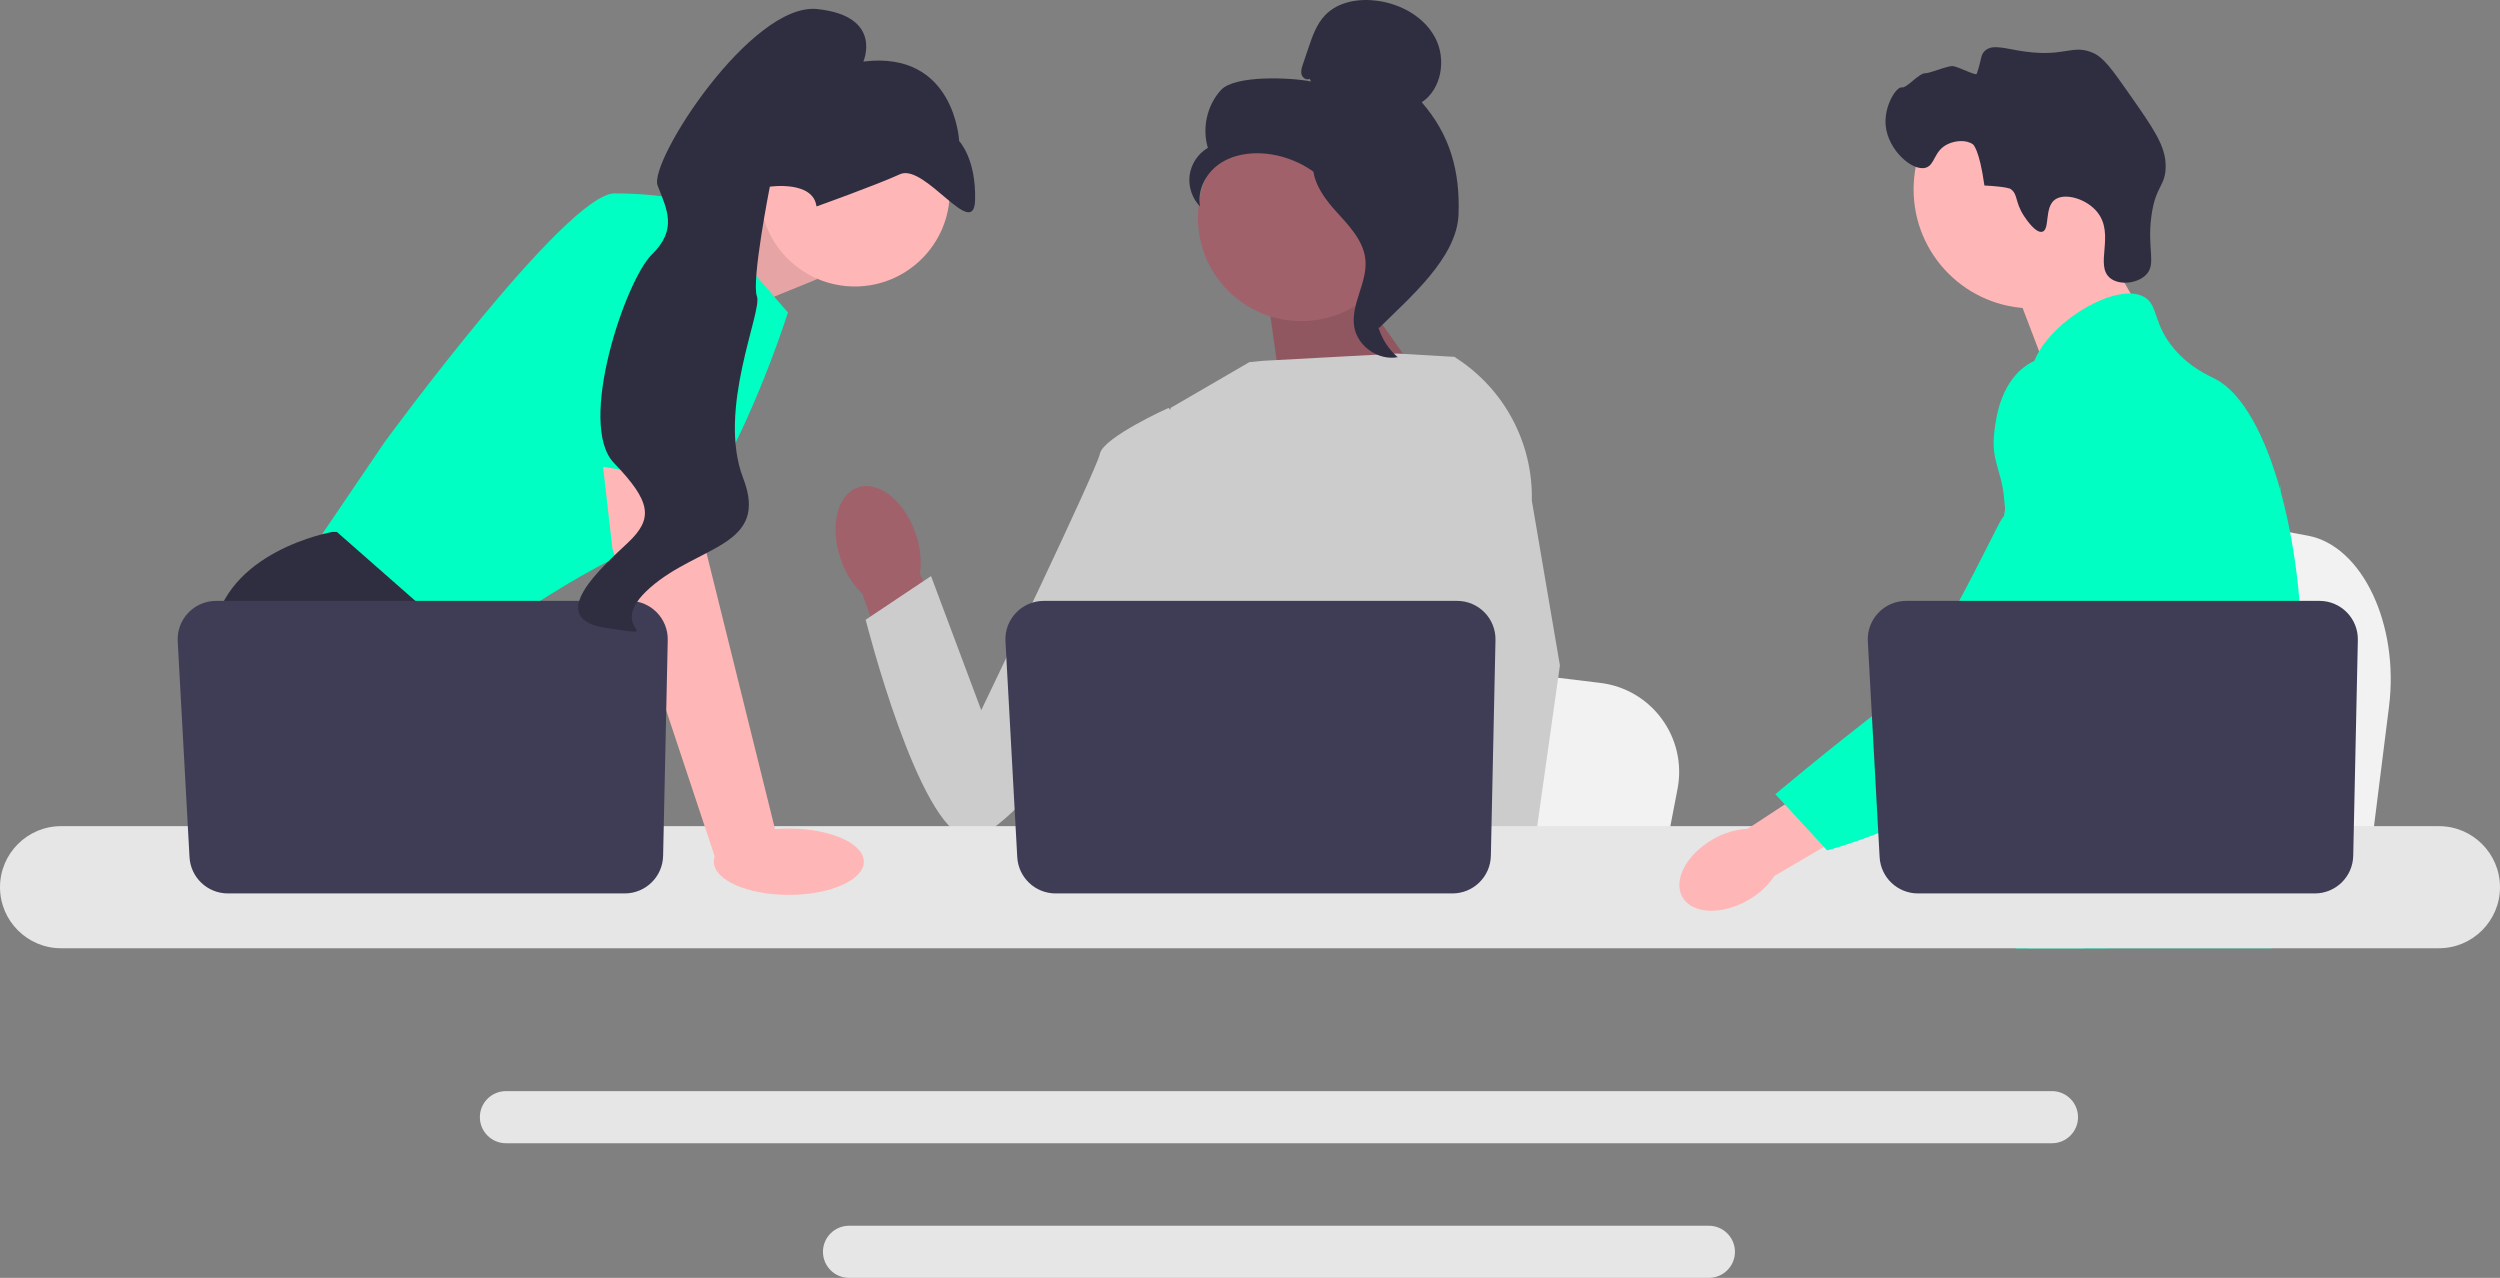
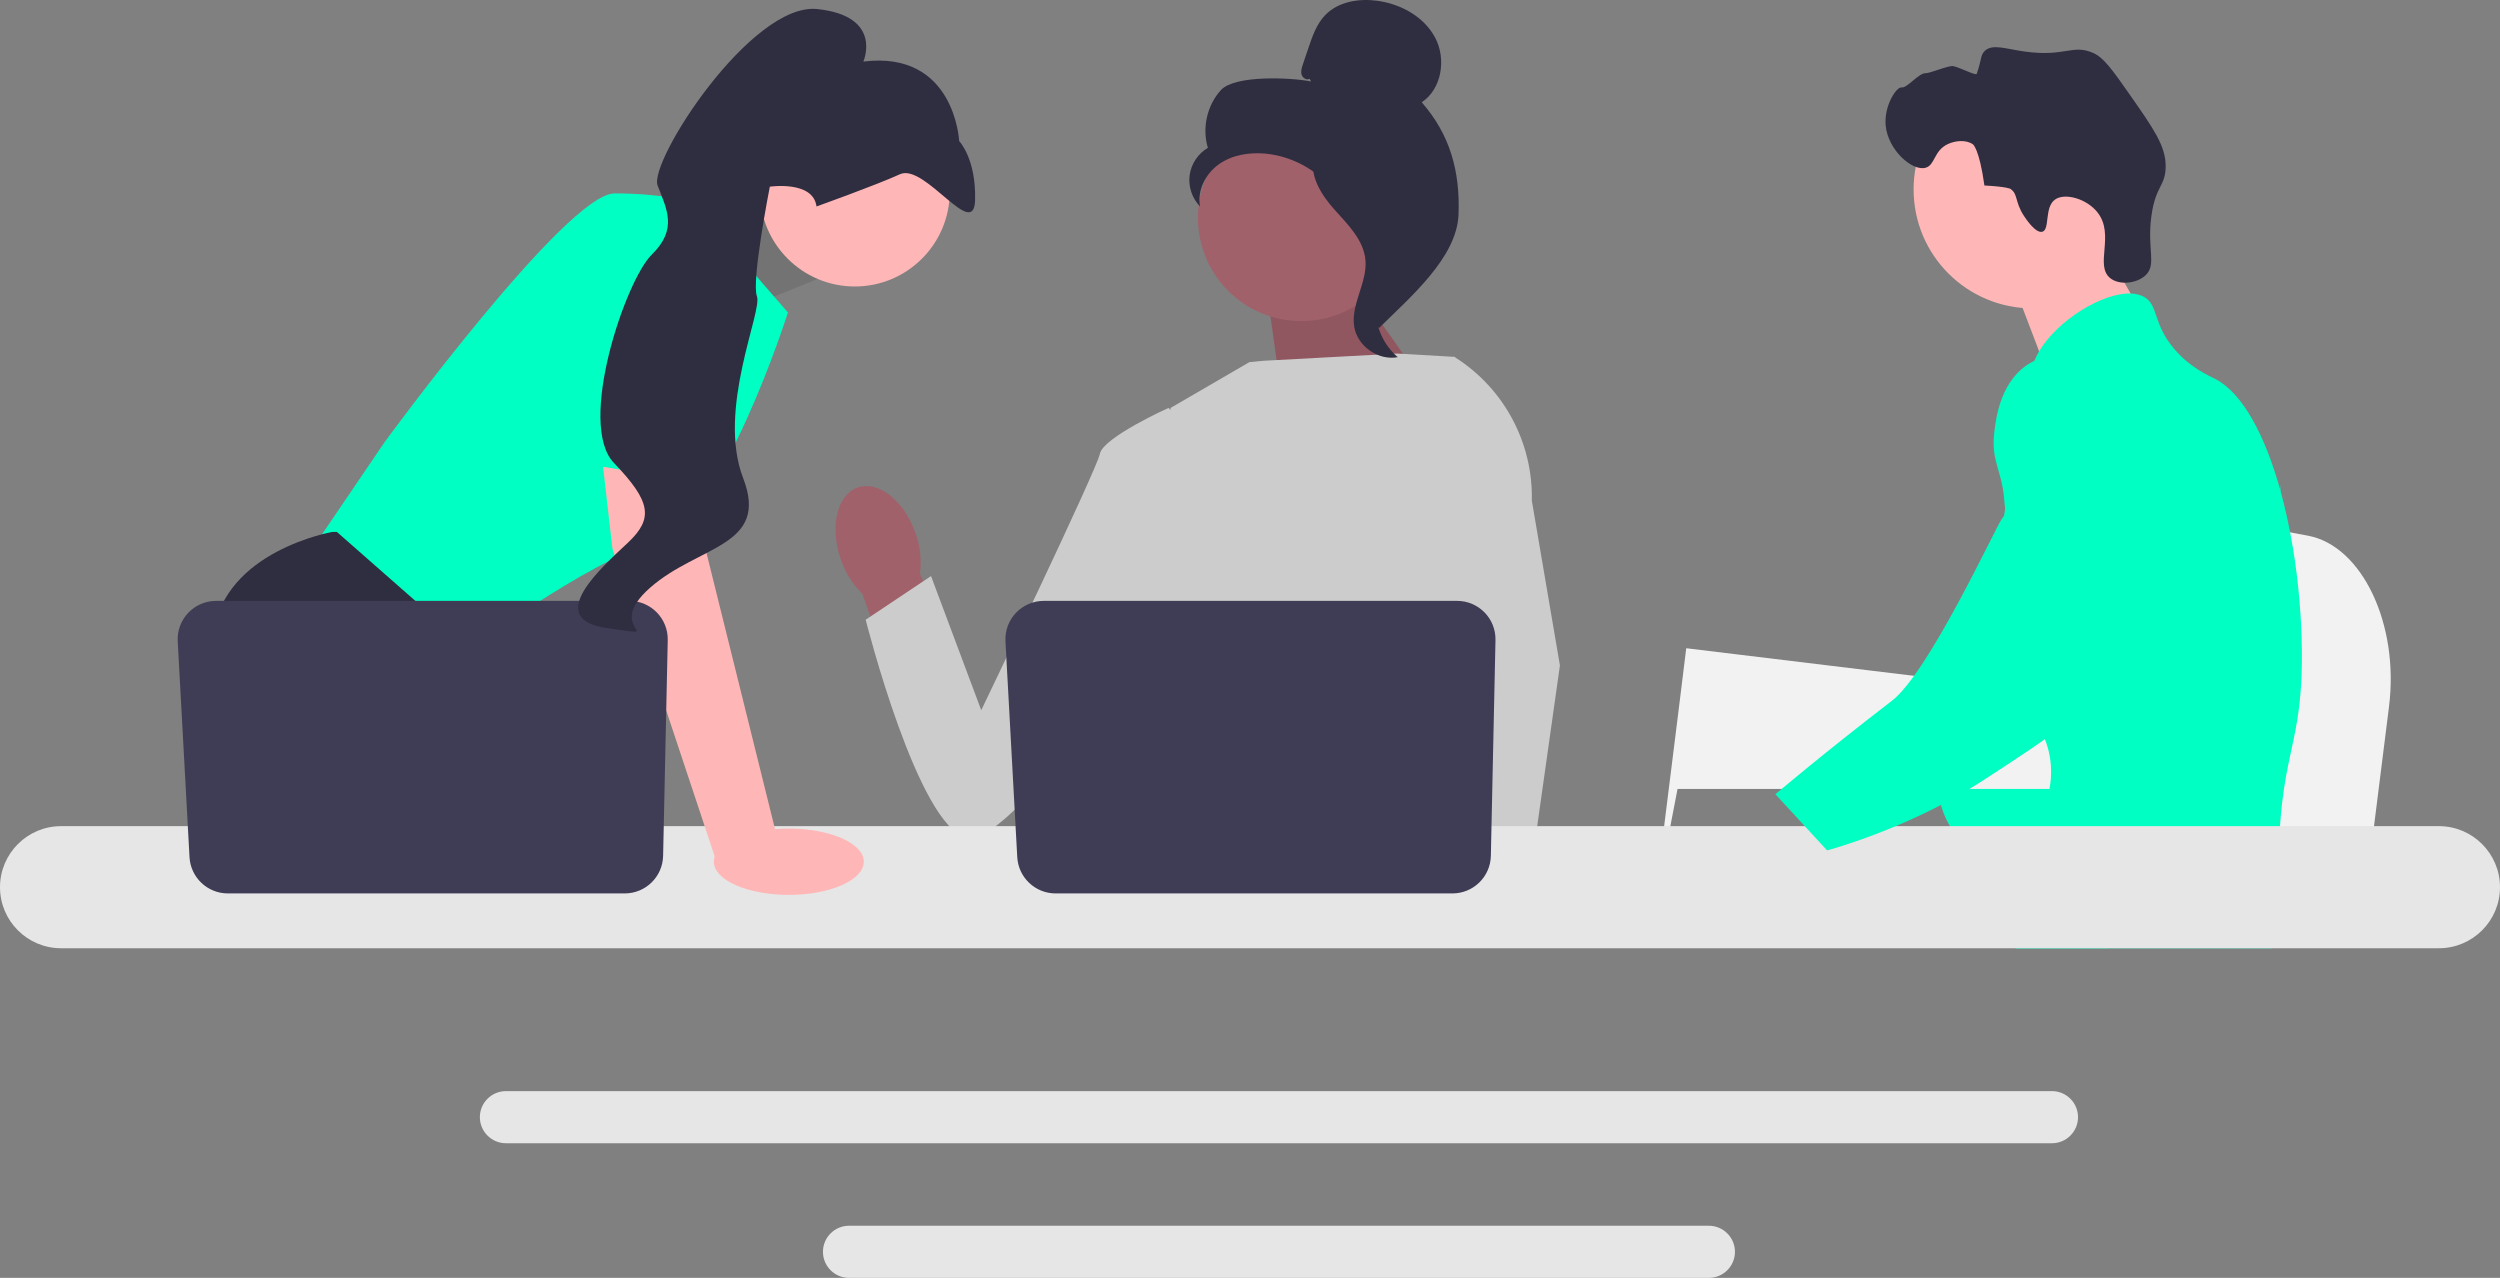
<svg xmlns="http://www.w3.org/2000/svg" height="443.068" viewBox="0 0 866.81 443.068" width="866.81">
  <rect x="0" y="0" width="866.81" height="443.068" fill="#808080" stroke="none" />
  <path d="m828.335 244.952-2.715 21.622-6.739 53.704h-135.383c1.057-12.037 2.502-29.362 4.046-48.065.152-1.868.312-3.748.464-5.639 3.872-47.014 8.108-100.216 8.108-100.216l17.799 3.316 34.532 6.421 14.071 2.615 37.681 7.017c18.787 3.491 31.71 30.693 28.135 59.226z" fill="#f2f2f2" />
  <path d="m725.93 79.358 16.649 29.134-31.998 22.677-13.65-35.811z" fill="#ffb6b6" />
  <circle cx="704.735" cy="65.675" fill="#ffb6b6" r="41.244" />
  <path d="m701.774 74.896c-3.275-4.984-1.99-7.591-4.731-9.423-0-0-1.103-.737-8.999-1.157-1.768-12.724-3.975-14.267-3.975-14.267-2.543-1.778-6.318-1.201-8.666-.113-4.966 2.3-4.391 7.269-7.735 8.22-4.619 1.314-13.024-6.092-13.852-14.569-.675-6.915 3.78-13.631 5.547-13.276 1.752.352 5.947-5.003 8.212-4.92 1.547.056 7.867-2.691 9.567-2.476 1.857.235 7.978 3.429 8.234 2.699 1.773-5.072 1.252-6.479 2.756-7.93 2.665-2.571 7.026-.781 13.866.181 14.074 1.978 16.531-2.663 23.743.483 3.644 1.589 6.692 5.874 12.641 14.38 8.319 11.895 12.479 17.842 12.506 24.779.027 7.074-3.398 6.625-4.903 17.098-1.675 11.658 1.884 16.989-2.004 20.777-3.005 2.927-9.113 3.622-12.322 1.053-5.494-4.399 1.696-15.012-4.384-22.767-3.732-4.76-11.238-6.878-14.676-4.525-3.888 2.66-1.746 10.469-4.48 11.21-2.341.634-5.772-4.588-6.343-5.457z" fill="#2f2e41" />
  <path d="m797.85 237.338c-1.15 19.67-5.72 25.88-7.32 49.11-.35 5.1-.56 11.02-.56 18.08 0 1.8.01 3.54.01 5.24 0 3.62-.069 7.04-.49 10.51-.319 2.77-.869 5.56-1.779 8.5h-88.83c-.01-.02-.01-.04-.021-.06-.52-2.26-.85-4.42-1.1-6.49-.08-.66-.15-1.31-.21-1.95-.08-.75-.15-1.49-.22-2.22-.271-2.91-.54-5.66-1.181-8.29-.859-3.63-2.42-7.05-5.62-10.35-1.31-1.35-2.619-2.4-3.899-3.32-.25-.17-.49-.34-.74-.51-3.54-2.43-6.89-4.18-9.79-9.14-.05-.07-.09-.15-.13-.22-.5-.87-1.8-3.15-2.74-6.19-.99-3.16-1.59-7.13-.51-11.19 2.57-9.62 12.09-10.58 19.87-20.3.84-1.05 1.67-2.21 2.46-3.5 3.52-5.72 4.47-10.76 5.59-16.75.18-.97.34-1.93.47-2.86.101-.7.19-1.39.261-2.07.619-5.71.319-10.63-.41-15.03-2.38-14.41-9.4-23.33-4.44-36.26 1.561-4.06 3.771-7.11 6-9.72 4.72-5.53 9.57-9.12 8.73-16.26-.851-7.2-6.311-8.19-6.92-14.48-.311-3.18.729-6.53 2.68-9.82v-.01c6.24-10.59 21.82-20.34 31.72-20.03 1.83.05 3.45.46 4.8 1.25 4.891 2.88 2.851 9.17 10.341 17.99 5.569 6.55 11.869 9.17 14.26 10.41 9.47 4.94 17.17 19.51 22.399 38.14.04.14.08.28.12.43 3.23 11.67 5.511 24.92 6.641 38.36.479 5.69.76 11.41.819 17.07.051 4.52-.05 8.44-.26 11.93z" fill="#00ffc2" />
-   <path d="m731.331 304.728-1.811 5.04-1.14 3.16-2.641 7.35-3.06 8.5h-19.67l3.3-8.5 1.53-3.96 2.54-6.55 4.26-11z" fill="#ffb6b6" />
  <path d="m790.84 167.827c-.05.65-.12 1.37-.19 2.15-.779 7.94-2.62 22.15-5.31 38.36-1.42 8.55-3.08 17.66-4.95 26.71-4.02 19.53-9.02 38.76-14.67 51.4-1.01 2.28-2.05 4.34-3.11 6.16-.81 1.39-1.66 2.76-2.55 4.11-2.88 4.43-6.11 8.63-9.46 12.55-.13.17-.28.33-.43.5-.54.64-1.101 1.27-1.66 1.9-2.74 3.09-5.54 5.97-8.25 8.61-3.3 3.22-6.48 6.07-9.33 8.5h-31.94l-.13-.06-4.6-2.04s1.31-1.54 3.5-4.45c.45-.59.93-1.24 1.45-1.95.64-.87 1.33-1.83 2.069-2.87 1.54-2.18 3.29-4.74 5.17-7.64 3.641-5.61 7.79-12.51 11.98-20.5.48-.93.97-1.87 1.46-2.82.01-.03.03-.06.04-.09.83-1.62 1.65-3.29 2.47-4.99 6.95-14.46 8.94-26.46 9.511-30.35.8-5.5 1.909-13.19 1.609-21.65-.2-5.58-1.01-11.48-2.939-17.34v-.01c-.4-1.23-.851-2.46-1.36-3.68-.91-2.19-1.99-4.35-3.271-6.48-5.649-9.38-10.239-9.77-13.89-19.99-1.08-3.03-3.53-9.87-2.78-17.09v-.01c.091-.89.24-1.79.44-2.69v-.01c.05-.25.12-.51.19-.76.569-2.21 1.51-4.4 2.939-6.48 2.79-4.04 6.6-6.44 10.01-7.87l.011-.01c3.939-1.64 7.34-1.99 8-2.05 14.609-1.3 25.939 10.98 32.13 17.69 2.39 2.59 4.58 4.76 6.58 6.53 15.569 13.9 19.84 5.02 20.949.43.17-.71.261-1.32.311-1.72z" fill="#00ffc2" />
  <path d="m790.89 167.308c0 .05-.01.22-.05.5.02-.15.03-.3.04-.44 0-.03 0-.05.01-.06z" fill="#00ffc2" />
  <path d="m711.47 378.318h-536.05c-4.98 0-9.04 4.05-9.04 9.03 0 4.99 4.06 9.04 9.04 9.04h536.05c4.979 0 9.03-4.05 9.03-9.04 0-4.98-4.051-9.03-9.03-9.03z" fill="#e6e6e6" />
  <path d="m592.51 424.998h-298.14c-4.98 0-9.03 4.05-9.03 9.03s4.05 9.04 9.03 9.04h298.14c4.98 0 9.04-4.06 9.04-9.04s-4.06-9.03-9.04-9.03z" fill="#e6e6e6" />
-   <path d="m235.069 81.275 33.784-14.218 14.49 29.705-35.502 14.49z" fill="#ffb6b6" />
  <path d="m235.069 81.275 33.784-14.218 14.49 29.705-35.502 14.49z" opacity=".1" />
  <path d="m239.872 69.955 33.328 38.4s-23.185 73.177-46.369 79.698-65.932 38.4-65.932 38.4l-53.615-34.777 26.083-38.4s63.034-86.218 79.698-86.218c16.664 0 26.807 2.898 26.807 2.898z" fill="#00ffc2" />
  <path d="m194.843 320.278h-77.582l-4.905-6.557-20.026-26.771-4.608-6.158s-17.389-31.879-13.766-60.86 41.298-35.502 41.298-35.502h1.55l46.123 40.53-2.753 37.719 14.606 24.272z" fill="#2f2e41" />
  <path d="m133.15 320.278h-20.794v-30.792z" fill="#2f2e41" />
-   <path d="m581.644 273.532-2.587 13.418-6.419 33.328h-128.958c1.007-7.47 2.384-18.222 3.854-29.829.145-1.159.297-2.326.442-3.499 3.688-29.177 7.723-62.193 7.723-62.193l16.954 2.058 32.893 3.985 13.404 1.623 35.893 4.354c17.896 2.166 30.205 19.048 26.8 36.755z" fill="#f2f2f2" />
+   <path d="m581.644 273.532-2.587 13.418-6.419 33.328c1.007-7.47 2.384-18.222 3.854-29.829.145-1.159.297-2.326.442-3.499 3.688-29.177 7.723-62.193 7.723-62.193l16.954 2.058 32.893 3.985 13.404 1.623 35.893 4.354c17.896 2.166 30.205 19.048 26.8 36.755z" fill="#f2f2f2" />
  <path d="m764.144 320.278h-69.945c1.065-1.253 1.666-1.978 1.666-1.978l20.968-3.463 43.203-7.129s1.971 5.093 4.108 12.571z" fill="#2f2e41" />
  <path d="m467.455 95.766 30.418 43.018-53.059 1.585-5.695-40.427z" fill="#a0616a" />
  <path d="m467.455 95.766 30.418 43.018-53.059 1.585-5.695-40.427z" opacity=".1" />
  <path d="m317.446 184.896c-3.903-11.259-12.876-18.372-20.041-15.887-7.165 2.485-9.808 13.625-5.902 24.888 1.499 4.52 4.058 8.616 7.464 11.945l17.14 47.497 22.117-8.518-19.245-45.919c.615-4.724.089-9.526-1.533-14.005z" fill="#a0616a" />
  <path d="m523.347 162.977-.042 43.841-4.079 16.193-8.39 33.306-6.108 30.633-4.55 22.822-1.623 8.151c-1.224.819-2.442 1.601-3.659 2.355h-105.976c-6.021-3.615-9.39-6.427-9.39-6.427s1.666-1.565 3.572-4.079c3.217-4.246 7.108-11.201 4.724-17.845-.5-1.391-.63-3.086-.478-4.977.971-12.476 14.056-33.574 14.056-33.574l-2.71-31.314-1.188-13.722 8.378-66.91 27.307-15.874 4.714-.456 46.536-2.514 19.234 1.108.877.239 18.794 39.045z" fill="#ccc" />
-   <path d="m525.414 320.278h-23.185l-1.022-10.506-.022-.21 6.564-.449 17.077-1.166.297 6.289.232 4.825z" fill="#ffb6b6" />
  <path d="m531.121 173.576 9.739 57.143-7.948 56.23-1.239 8.752-2.188 15.454-.674 4.753.022.514.167 3.855h-27.532l-1.014-10.506-.087-.942-2.072-21.518-.036-.362-4.398-45.63 8.622-32.98.638-2.427v-.007l3.751-56.469-2.905-25.663-.029-.239c.058.036.109.073.167.109.152.094.304.188.449.29 16.925 10.737 27.01 29.575 26.568 49.644z" fill="#ccc" />
  <path d="m415.748 152.379-10.587-10.951s-22.664 10.218-23.794 15.886-41.146 88.926-41.146 88.926l-17.41-46.499-22.662 15.13s18.184 72.192 35.19 75.581 74.002-85.446 74.002-85.446l6.408-52.628z" fill="#ccc" />
  <path d="m845.64 286.447h-824.48c-11.67 0-21.16 9.5-21.16 21.17s9.49 21.16 21.16 21.16h824.48c11.67 0 21.17-9.49 21.17-21.16s-9.5-21.17-21.17-21.17z" fill="#e6e6e6" />
  <path d="m518.522 221.94-1.603 74.802c-.155 7.241-6.07 13.03-13.312 13.03h-137.603c-7.071 0-12.91-5.528-13.296-12.589l-4.089-74.802c-.417-7.628 5.656-14.042 13.296-14.042h143.295c7.466 0 13.472 6.137 13.312 13.601z" fill="#3f3d56" />
  <circle cx="296.385" cy="66.41" fill="#ffb6b6" r="32.922" />
  <path d="m241.321 152.551 3.623 39.124 24.634 99.26-21.282 7.459-35.955-108.168-4.966-43.471z" fill="#ffb6b6" />
  <path d="m231.522 221.94-1.603 74.802c-.155 7.241-6.07 13.03-13.312 13.03h-137.603c-7.071 0-12.91-5.528-13.296-12.589l-4.089-74.802c-.417-7.628 5.656-14.042 13.296-14.042h143.295c7.466 0 13.472 6.137 13.312 13.601z" fill="#3f3d56" />
  <ellipse cx="273.5" cy="298.778" fill="#ffb6b6" rx="26" ry="11.5" />
  <path d="m190.242 158.532 14.853-79.158s41.298-5.796 42.747 7.97-1.035 81.042-1.035 81.042l-56.564-9.853z" fill="#00ffc2" />
  <path d="m283.095 71.586s20.365-7.268 28.956-11.179c8.591-3.911 25.657 23.366 26.037 8.96s-5.518-20.447-5.518-20.447-1.473-31.515-33.223-27.575c0 0 6.984-15.767-15.941-18.205-22.925-2.438-58.589 52.921-55.395 61.194s7.023 15.113-2.039 23.959-26.03 58.769-13.12 72.203 13.758 19.264 4.912 27.621-29.754 26.53-7.147 29.685-2.068.799 14.786-14.026c16.854-14.825 41.447-14.219 32.265-38.005-9.183-23.785 6.771-57.869 4.775-63.04s4.473-38.005 4.473-38.005 15.055-2.212 16.181 6.86z" fill="#2f2e41" />
  <circle cx="451.191" cy="75.499" fill="#a0616a" r="35.838" />
  <path d="m454.051 27.317c-1.037.605-2.426-.311-2.759-1.464-.333-1.154.055-2.379.439-3.516l1.934-5.727c1.371-4.062 2.827-8.266 5.797-11.357 4.483-4.666 11.607-5.853 18.02-4.993 8.236 1.104 16.362 5.564 20.191 12.939 3.829 7.375 2.199 17.665-4.72 22.266 9.862 11.303 13.3 23.901 12.757 38.892s-16.879 28.788-27.533 39.348c-2.379-1.442-4.542-8.201-3.234-10.656 1.308-2.455-.566-5.3 1.054-7.561s2.976 1.34 1.338-.909c-1.034-1.419 3.001-4.684 1.464-5.533-7.432-4.108-9.903-13.371-14.571-20.465-5.63-8.556-15.265-14.35-25.462-15.312-5.617-.53-11.55.43-16.154 3.691-4.604 3.261-7.585 9.089-6.517 14.629-2.765-2.808-4.141-6.922-3.622-10.828.519-3.906 2.922-7.518 6.325-9.506-2.069-6.841-.297-14.711 4.505-20.005s24.28-4.392 31.291-2.999l-.542-.93z" fill="#2f2e41" />
  <path d="m455.14 53.475c9.285 1.002 15.989 9.045 21.65 16.473 3.263 4.281 6.681 9.009 6.599 14.391-.083 5.441-3.721 10.109-5.46 15.265-2.842 8.429-.072 18.457 6.693 24.233-6.685 1.269-13.911-3.744-15.065-10.449-1.343-7.806 4.574-15.34 3.873-23.23-.617-6.951-6.095-12.301-10.752-17.498-4.657-5.197-9.03-12.094-6.888-18.735l-.65-.45z" fill="#2f2e41" />
-   <path d="m593.947 290.977c-9.197 5.231-13.952 14.216-10.623 20.069 3.33 5.852 13.483 6.355 22.683 1.121 3.703-2.04 6.864-4.938 9.218-8.45l38.687-22.656-11.019-17.928-36.969 24.238c-4.223.228-8.331 1.465-11.978 3.607z" fill="#ffb6b6" />
  <path d="m724.935 124.841c-1.156-.458-11.3-4.3-20.561.772-10.638 5.826-12.281 19.126-12.858 23.791-1.331 10.776 2.591 13.191 3.419 24.101 1.549 20.41 5.633-2.874-.889 6.442-2.258 3.225-25.317 53.198-38.034 62.986-24.733 19.037-40.439 32.444-40.439 32.444l17.93 19.477s28.333-7.549 53.376-23.81c25.688-16.68 38.532-25.02 48.469-41.335.856-1.405 21.331-36.176 10.335-74.624-2.508-8.77-7.104-24.839-20.747-30.245z" fill="#00ffc2" />
-   <path d="m817.522 221.94-1.603 74.802c-.155 7.241-6.07 13.03-13.312 13.03h-137.603c-7.071 0-12.91-5.528-13.296-12.589l-4.089-74.802c-.417-7.628 5.656-14.042 13.296-14.042h143.295c7.466 0 13.472 6.137 13.312 13.601z" fill="#3f3d56" />
</svg>